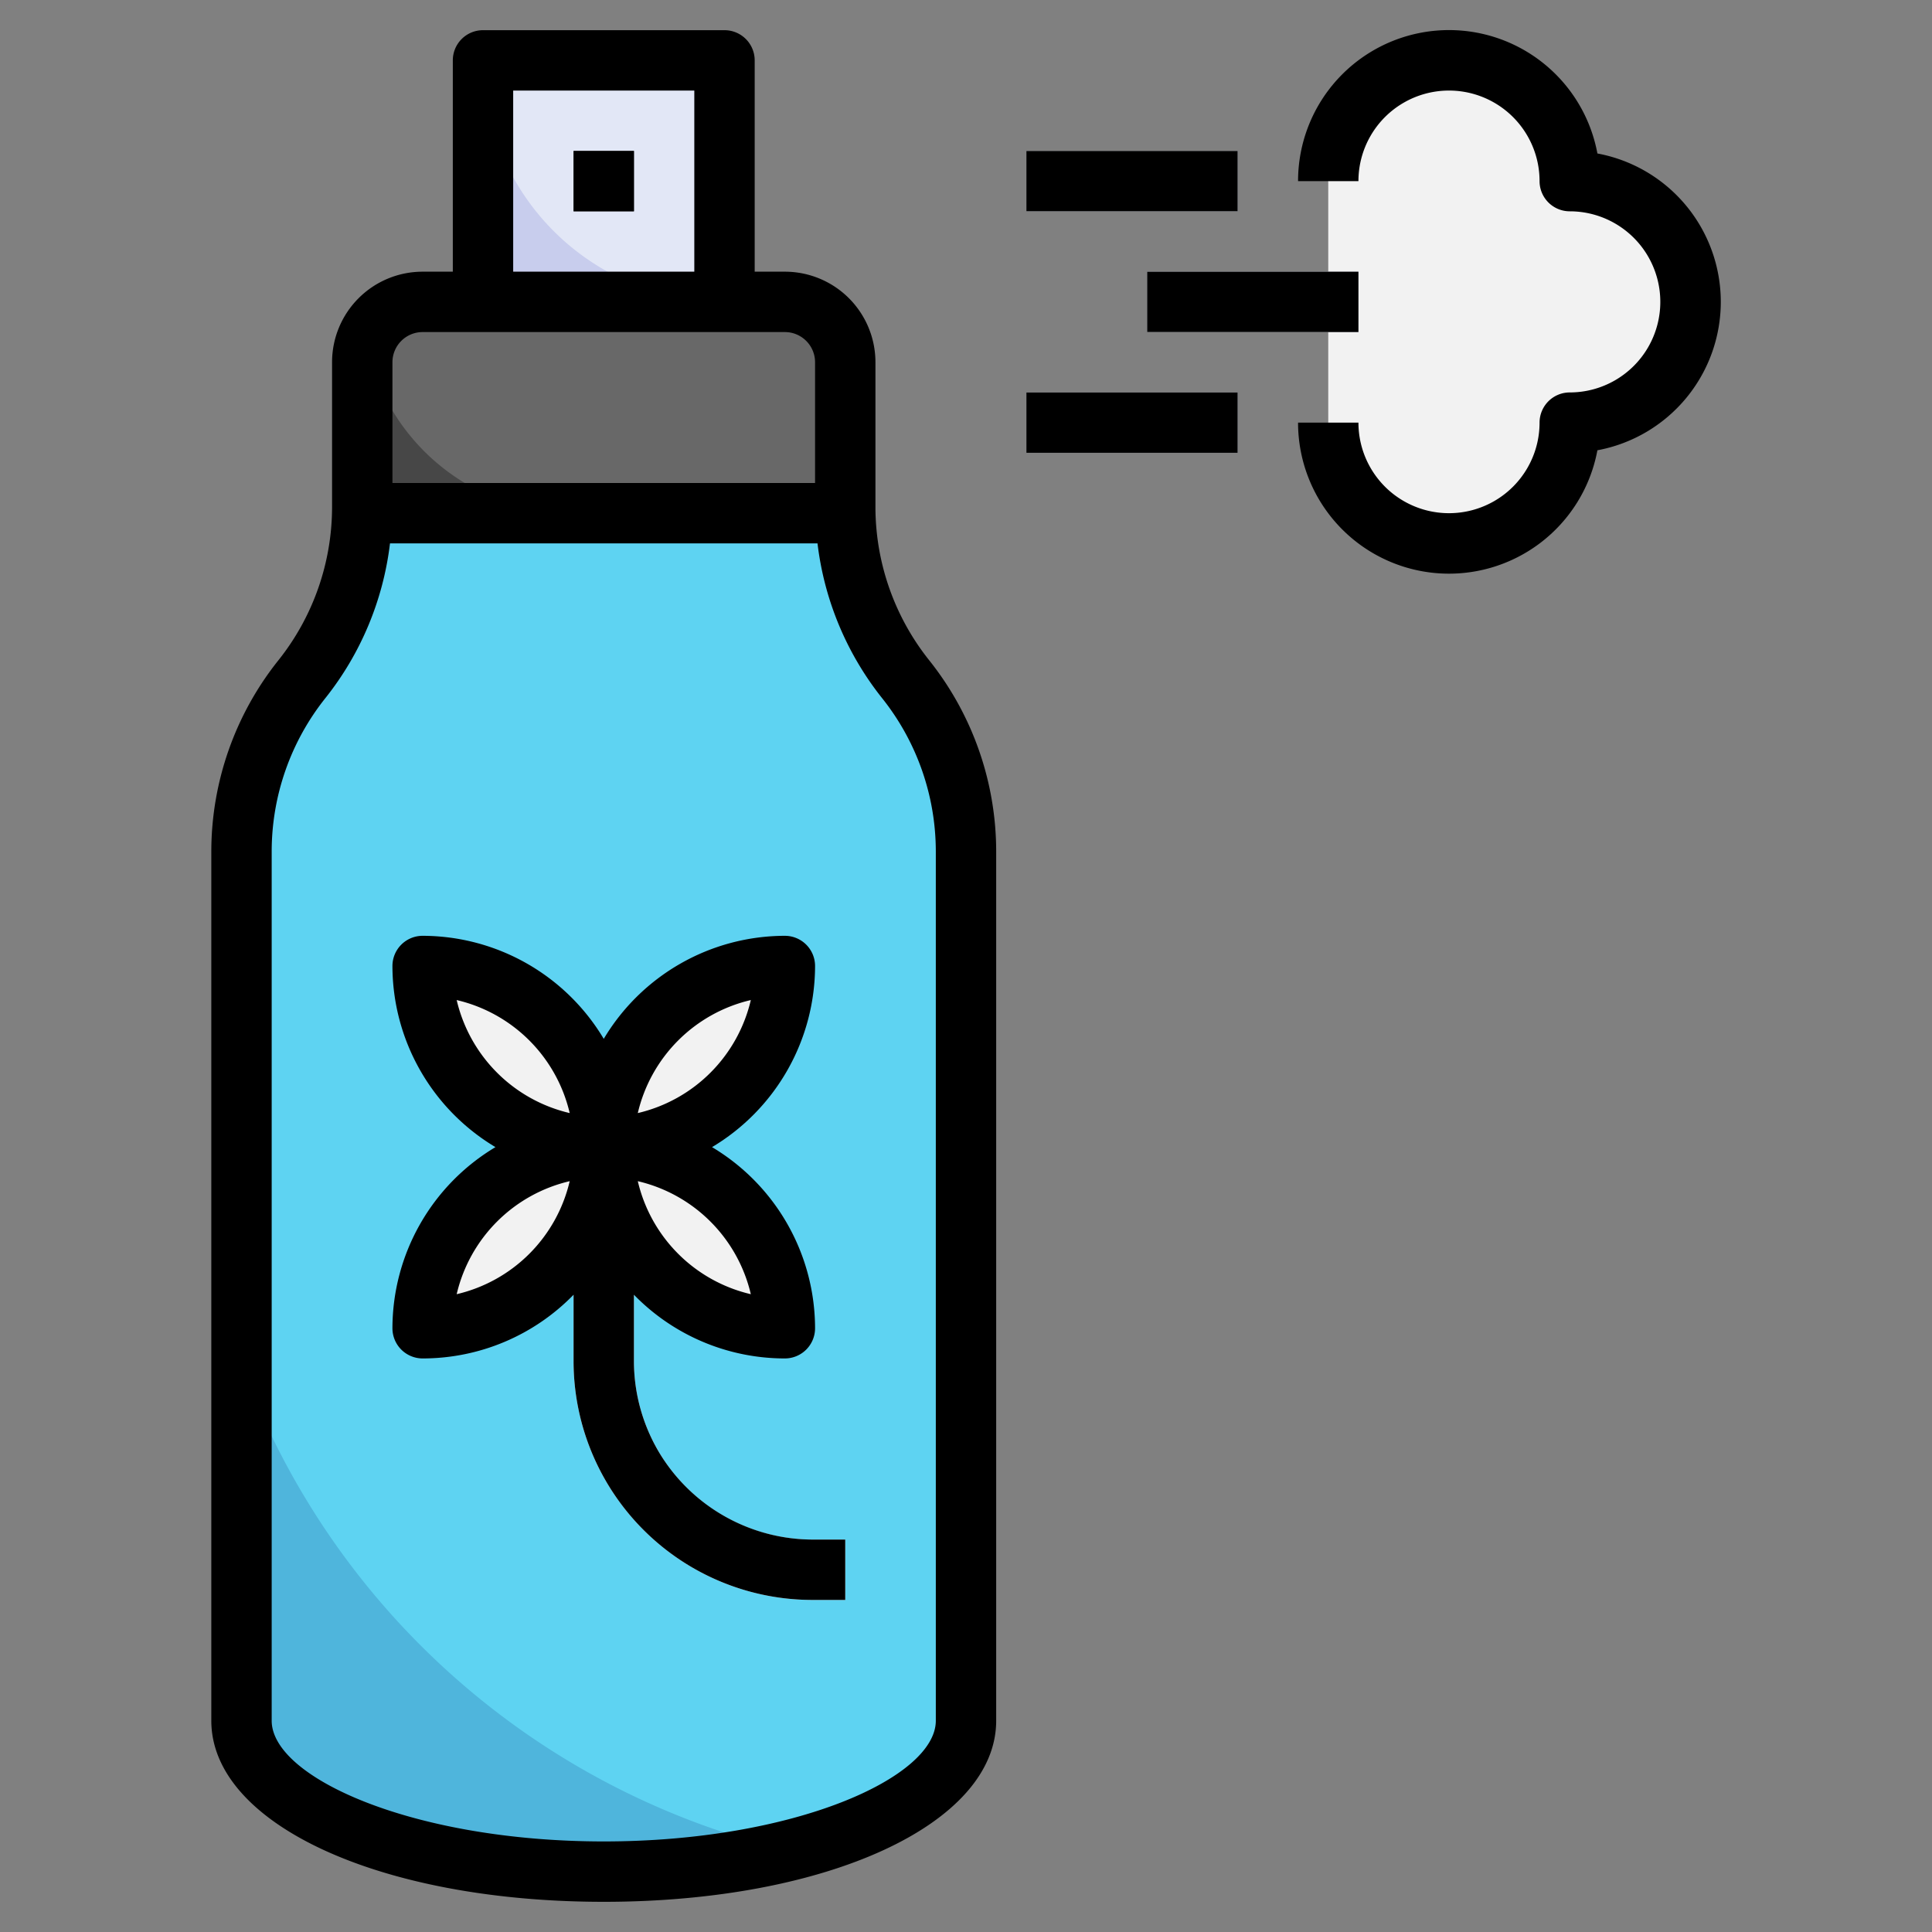
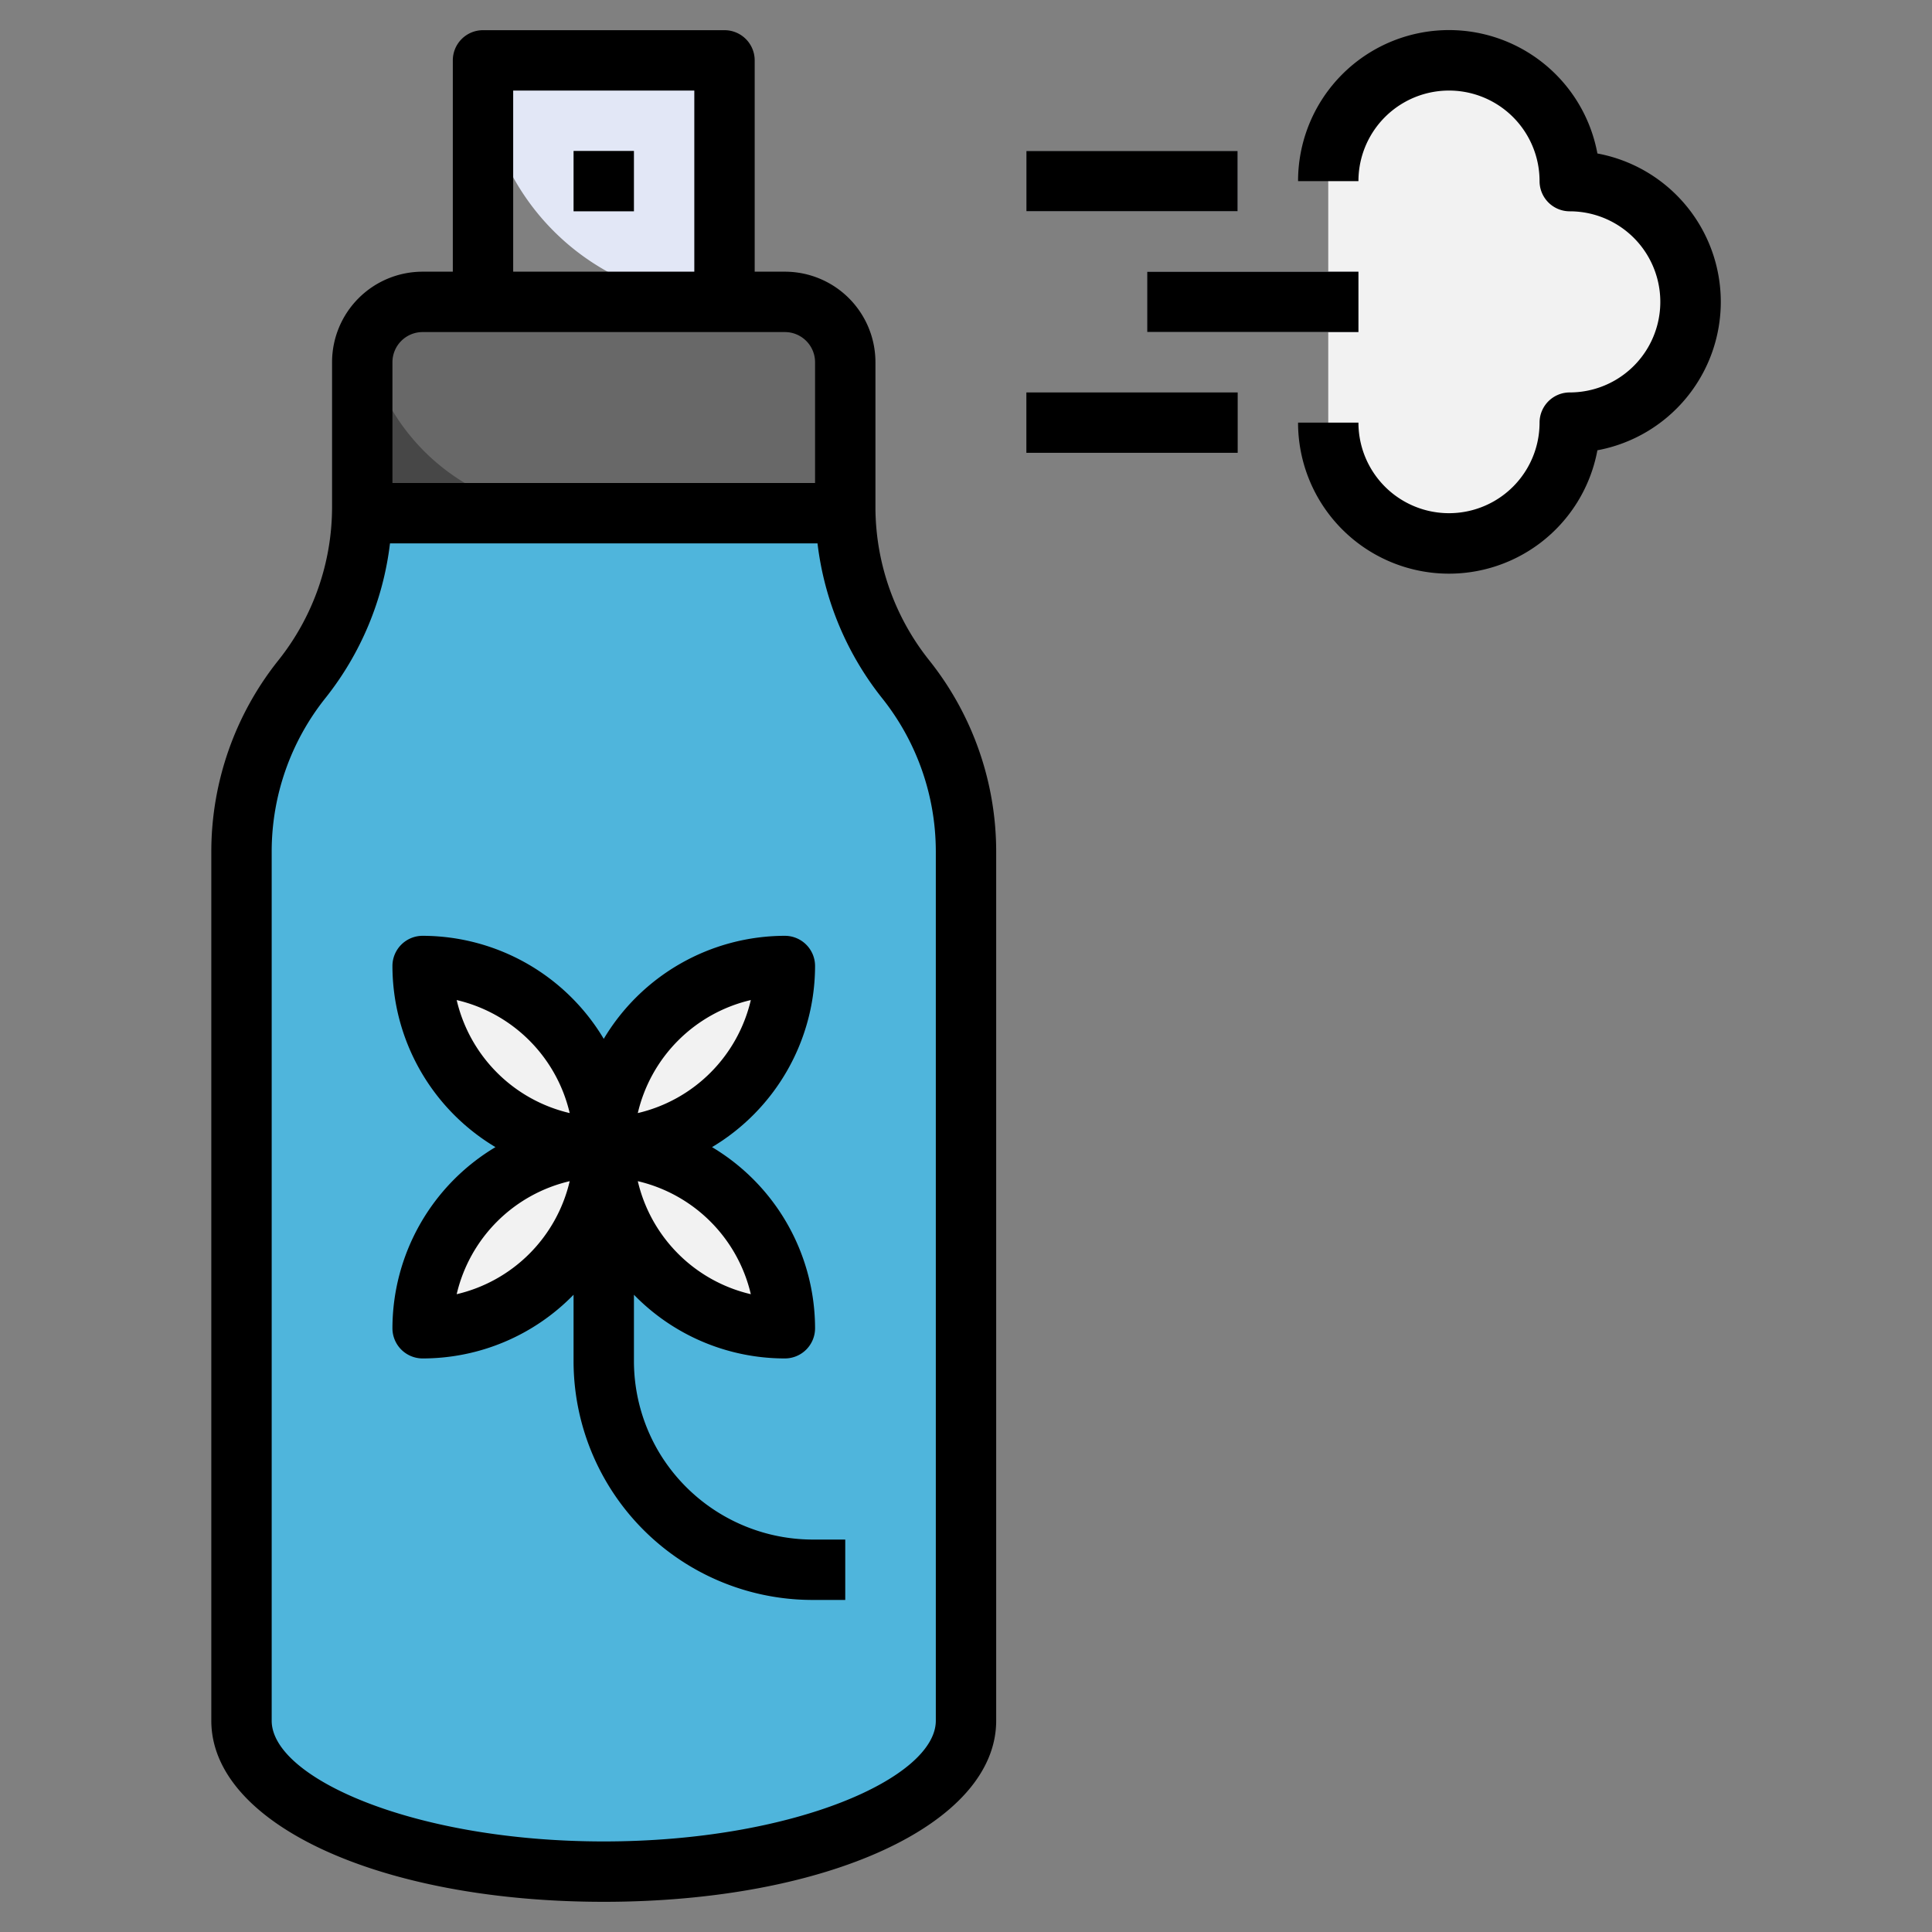
<svg xmlns="http://www.w3.org/2000/svg" id="Layer_3" height="512" viewBox="0 0 64 64" width="512" data-name="Layer 3">
  <rect x="0" y="0" width="64" height="64" fill="#808080" stroke="none" />
  <path d="m32 57c0 2.761-5.373 5-12 5s-12-2.239-12-5v-28.8a9.124 9.124 0 0 1 2-5.7 9.124 9.124 0 0 0 2-5.7v-4.8a2 2 0 0 1 2-2h12a2 2 0 0 1 2 2v4.8a9.124 9.124 0 0 0 2 5.7 9.124 9.124 0 0 1 2 5.7z" fill="#4fb5dc" />
-   <path d="m28 16.8v-4.8a2 2 0 0 0 -2-2h-12a2 2 0 0 0 -2 2v4.8a9.124 9.124 0 0 1 -2 5.7 9.124 9.124 0 0 0 -2 5.7v17.018a25.589 25.589 0 0 0 18.085 16.082c3.536-.866 5.915-2.465 5.915-4.3v-28.8a9.124 9.124 0 0 0 -2-5.7 9.124 9.124 0 0 1 -2-5.7z" fill="#5ed3f2" />
  <path d="m28 17h-16c0-.067 0-.134 0-.2v-4.8a2 2 0 0 1 2-2h12a2 2 0 0 1 2 2v4.8z" fill="#474747" />
-   <path d="m16 10v-8h8v8" fill="#c8cded" />
  <path d="m16 2h8v8a8 8 0 0 1 -8-8z" fill="#e2e7f6" />
-   <path d="m19 5h2v2h-2z" fill="#474747" />
  <path d="m44 14a4 4 0 0 0 8 0 4 4 0 0 0 0-8 4 4 0 0 0 -8 0" fill="#f2f2f2" />
  <path d="m34 5h7v2h-7z" fill="#e2e7f6" />
-   <path d="m34 13h7v2h-7z" fill="#e2e7f6" />
  <path d="m38 9h7v2h-7z" fill="#e2e7f6" />
-   <path d="m28 53h-1.084a7.915 7.915 0 0 1 -7.916-7.916v-7.084h2v7.084a5.915 5.915 0 0 0 5.916 5.916h1.084z" fill="#fff" />
  <path d="m28 12a2 2 0 0 0 -2-2h-12a2 2 0 0 0 -1.872 1.316 7 7 0 0 0 6.872 5.684h9z" fill="#686868" />
  <g fill="#f2f2f2">
    <path d="m14 32a6 6 0 0 1 6 6 0 0 0 0 1 0 0 6 6 0 0 1 -6-6 0 0 0 0 1 0 0z" />
    <path d="m26 32a0 0 0 0 1 0 0 6 6 0 0 1 -6 6 0 0 0 0 1 0 0 6 6 0 0 1 6-6z" transform="matrix(-1 0 0 -1 46 70)" />
    <path d="m20 38a0 0 0 0 1 0 0 6 6 0 0 1 -6 6 0 0 0 0 1 0 0 6 6 0 0 1 6-6z" />
    <path d="m20 38a6 6 0 0 1 6 6 0 0 0 0 1 0 0 6 6 0 0 1 -6-6 0 0 0 0 1 0 0z" transform="matrix(-1 0 0 -1 46 82)" />
  </g>
  <path d="m29 16.8v-4.8a3 3 0 0 0 -3-3h-1v-7a1 1 0 0 0 -1-1h-8a1 1 0 0 0 -1 1v7h-1a3 3 0 0 0 -3 3v4.8a8.153 8.153 0 0 1 -1.781 5.077 10.166 10.166 0 0 0 -2.219 6.323v28.8c0 3.42 5.589 6 13 6s13-2.58 13-6v-28.8a10.166 10.166 0 0 0 -2.219-6.327 8.153 8.153 0 0 1 -1.781-5.073zm-12-13.8h6v6h-6zm-3 8h12a1 1 0 0 1 1 1v4h-14v-4a1 1 0 0 1 1-1zm17 46c0 1.888-4.7 4-11 4s-11-2.112-11-4v-28.8a8.153 8.153 0 0 1 1.781-5.077 10.167 10.167 0 0 0 2.138-5.123h14.162a10.167 10.167 0 0 0 2.138 5.125 8.153 8.153 0 0 1 1.781 5.075z" />
  <path d="m19 5h2v2h-2z" />
  <path d="m52.916 5.084a5 5 0 0 0 -9.916.916h2a3 3 0 0 1 6 0 1 1 0 0 0 1 1 3 3 0 0 1 0 6 1 1 0 0 0 -1 1 3 3 0 0 1 -6 0h-2a5 5 0 0 0 9.916.916 5 5 0 0 0 0-9.832z" />
  <path d="m34 5h7v2h-7z" />
  <path d="m34 13h7v2h-7z" />
  <path d="m38 9h7v2h-7z" />
  <path d="m21.843 48.128a5.925 5.925 0 0 1 -.843-3.044v-2.194a6.977 6.977 0 0 0 5 2.11 1 1 0 0 0 1-1 7 7 0 0 0 -3.413-6 7 7 0 0 0 3.413-6 1 1 0 0 0 -1-1 7 7 0 0 0 -6 3.413 7 7 0 0 0 -6-3.413 1 1 0 0 0 -1 1 7 7 0 0 0 3.413 6 7 7 0 0 0 -3.413 6 1 1 0 0 0 1 1 6.977 6.977 0 0 0 5-2.11v2.194a7.915 7.915 0 0 0 7.916 7.916h1.084v-2h-1.084a5.947 5.947 0 0 1 -5.073-2.872zm-.715-9a5.018 5.018 0 0 1 3.744 3.744 5.018 5.018 0 0 1 -3.744-3.744zm3.744-6a5.018 5.018 0 0 1 -3.744 3.744 5.018 5.018 0 0 1 3.744-3.744zm-6 3.744a5.018 5.018 0 0 1 -3.744-3.744 5.018 5.018 0 0 1 3.744 3.744zm-3.744 6a5.018 5.018 0 0 1 3.744-3.744 5.018 5.018 0 0 1 -3.744 3.744z" />
</svg>